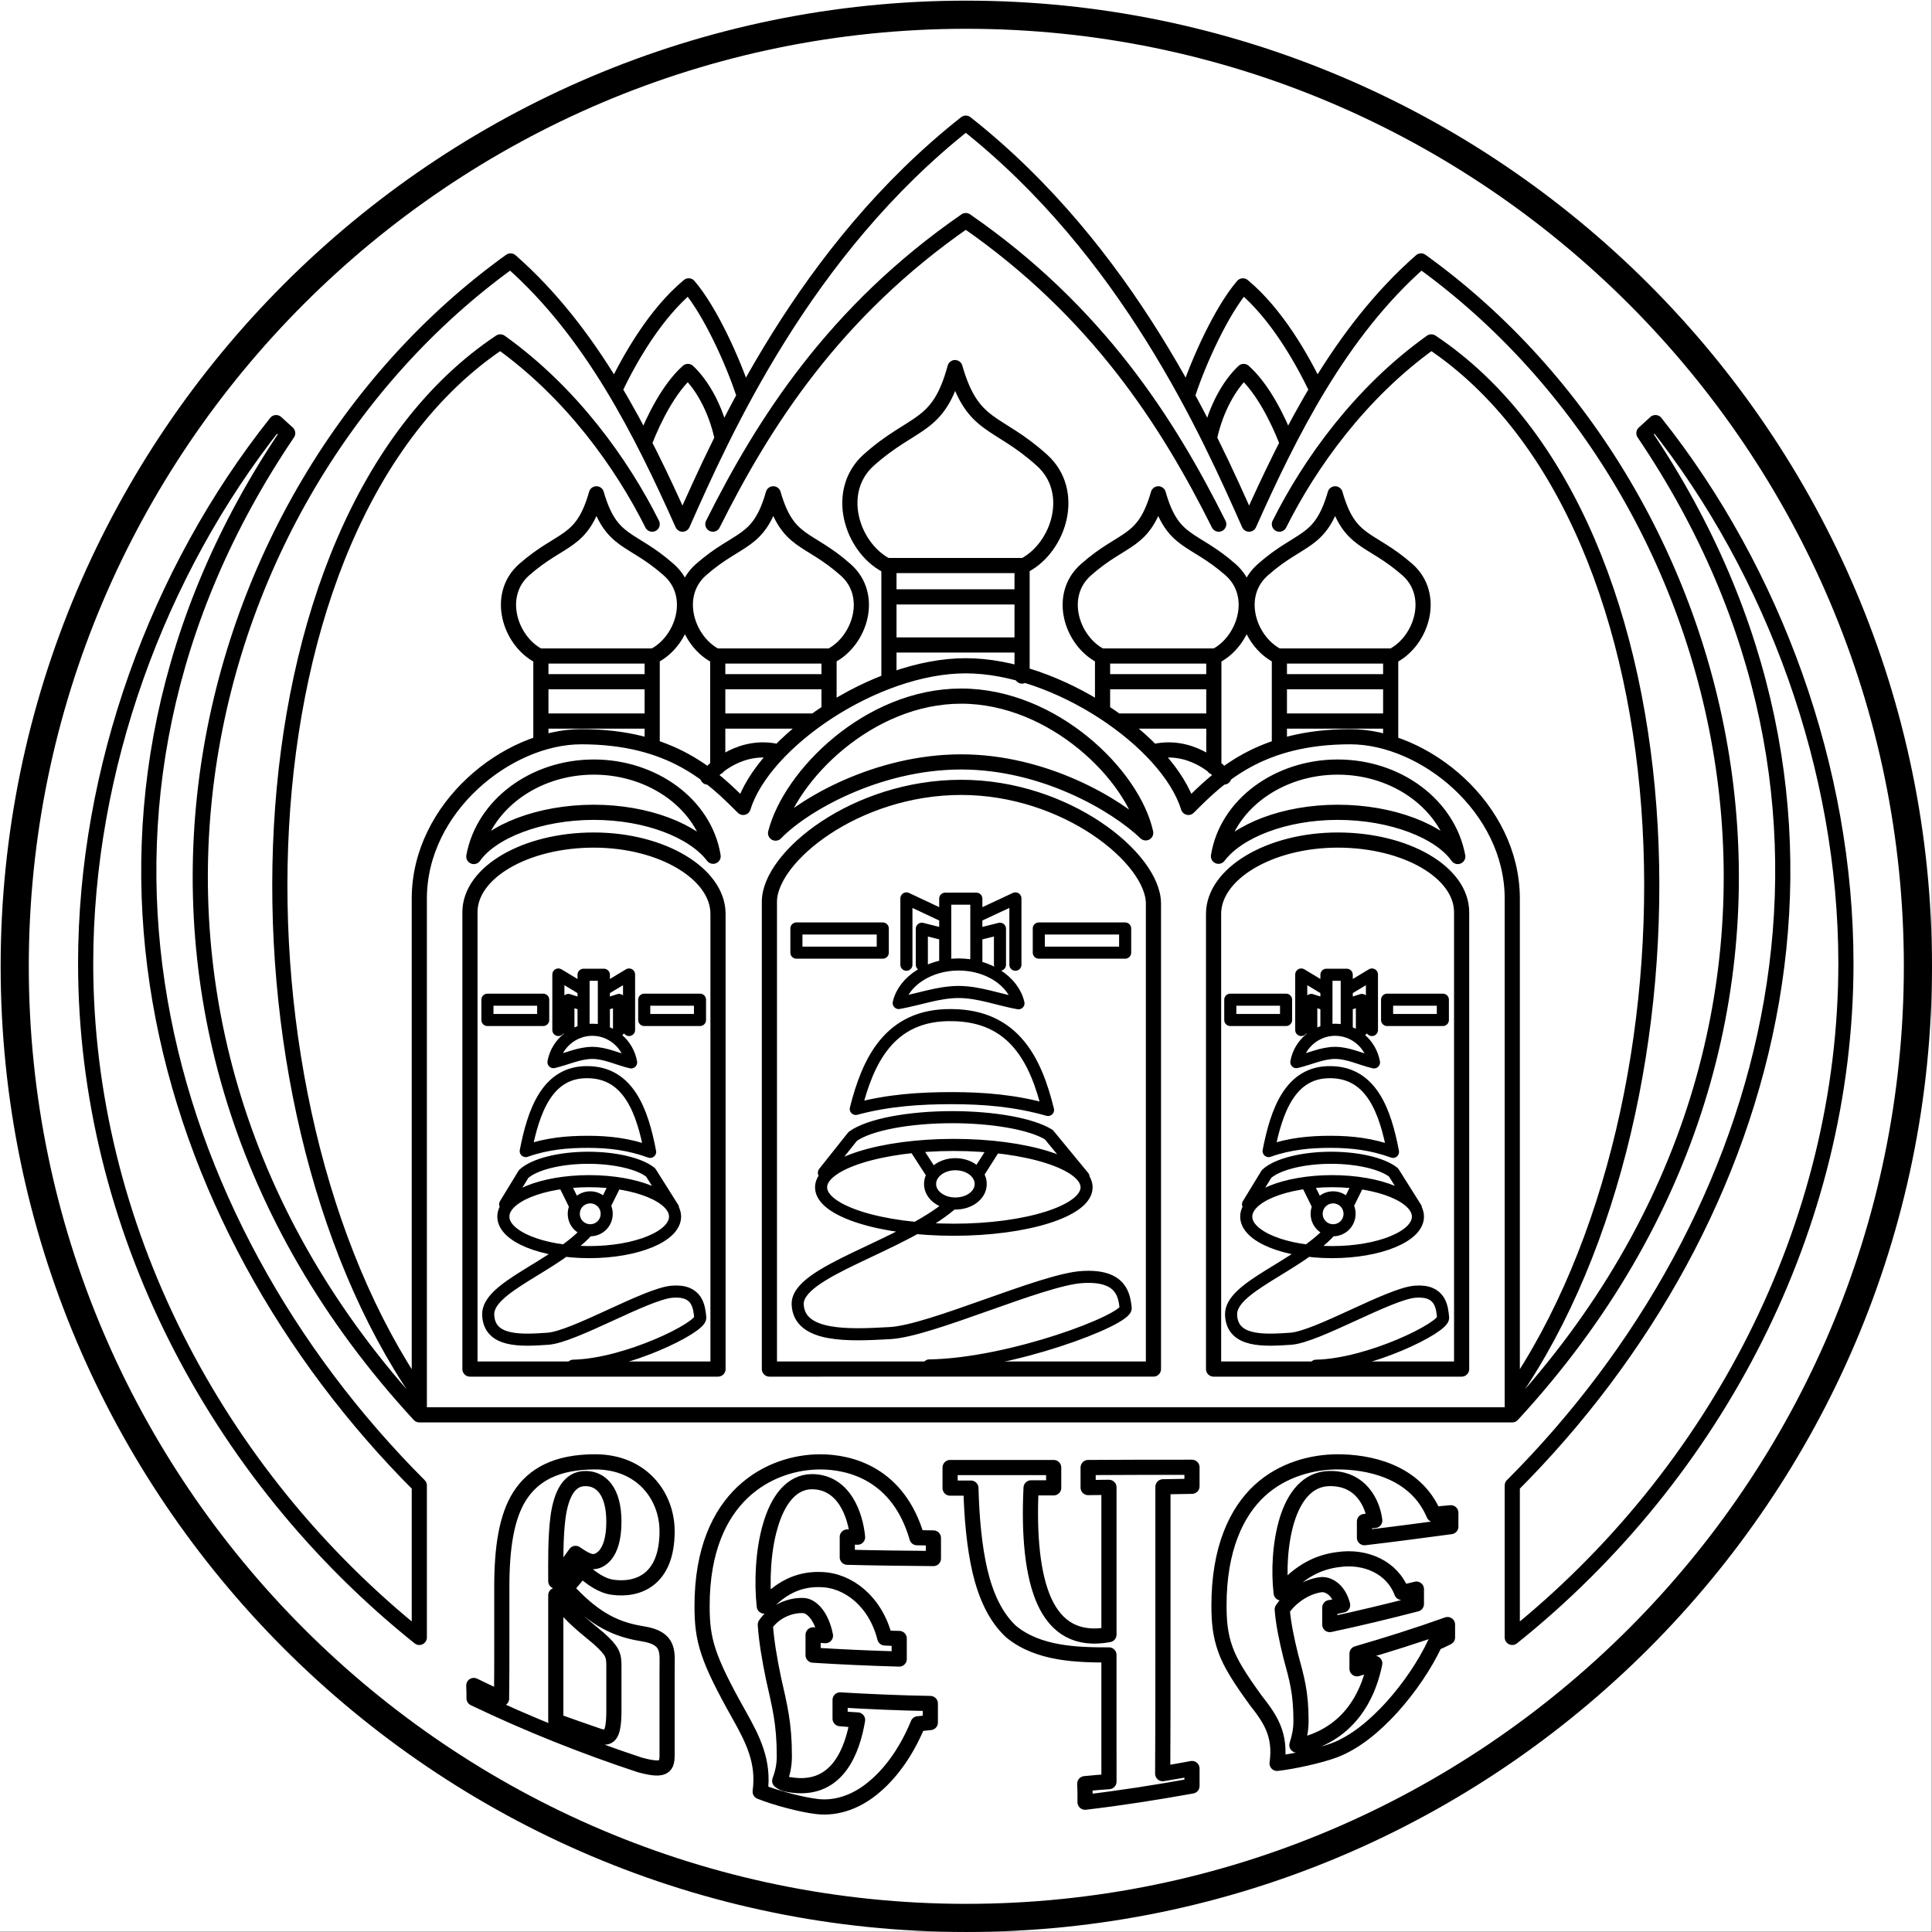
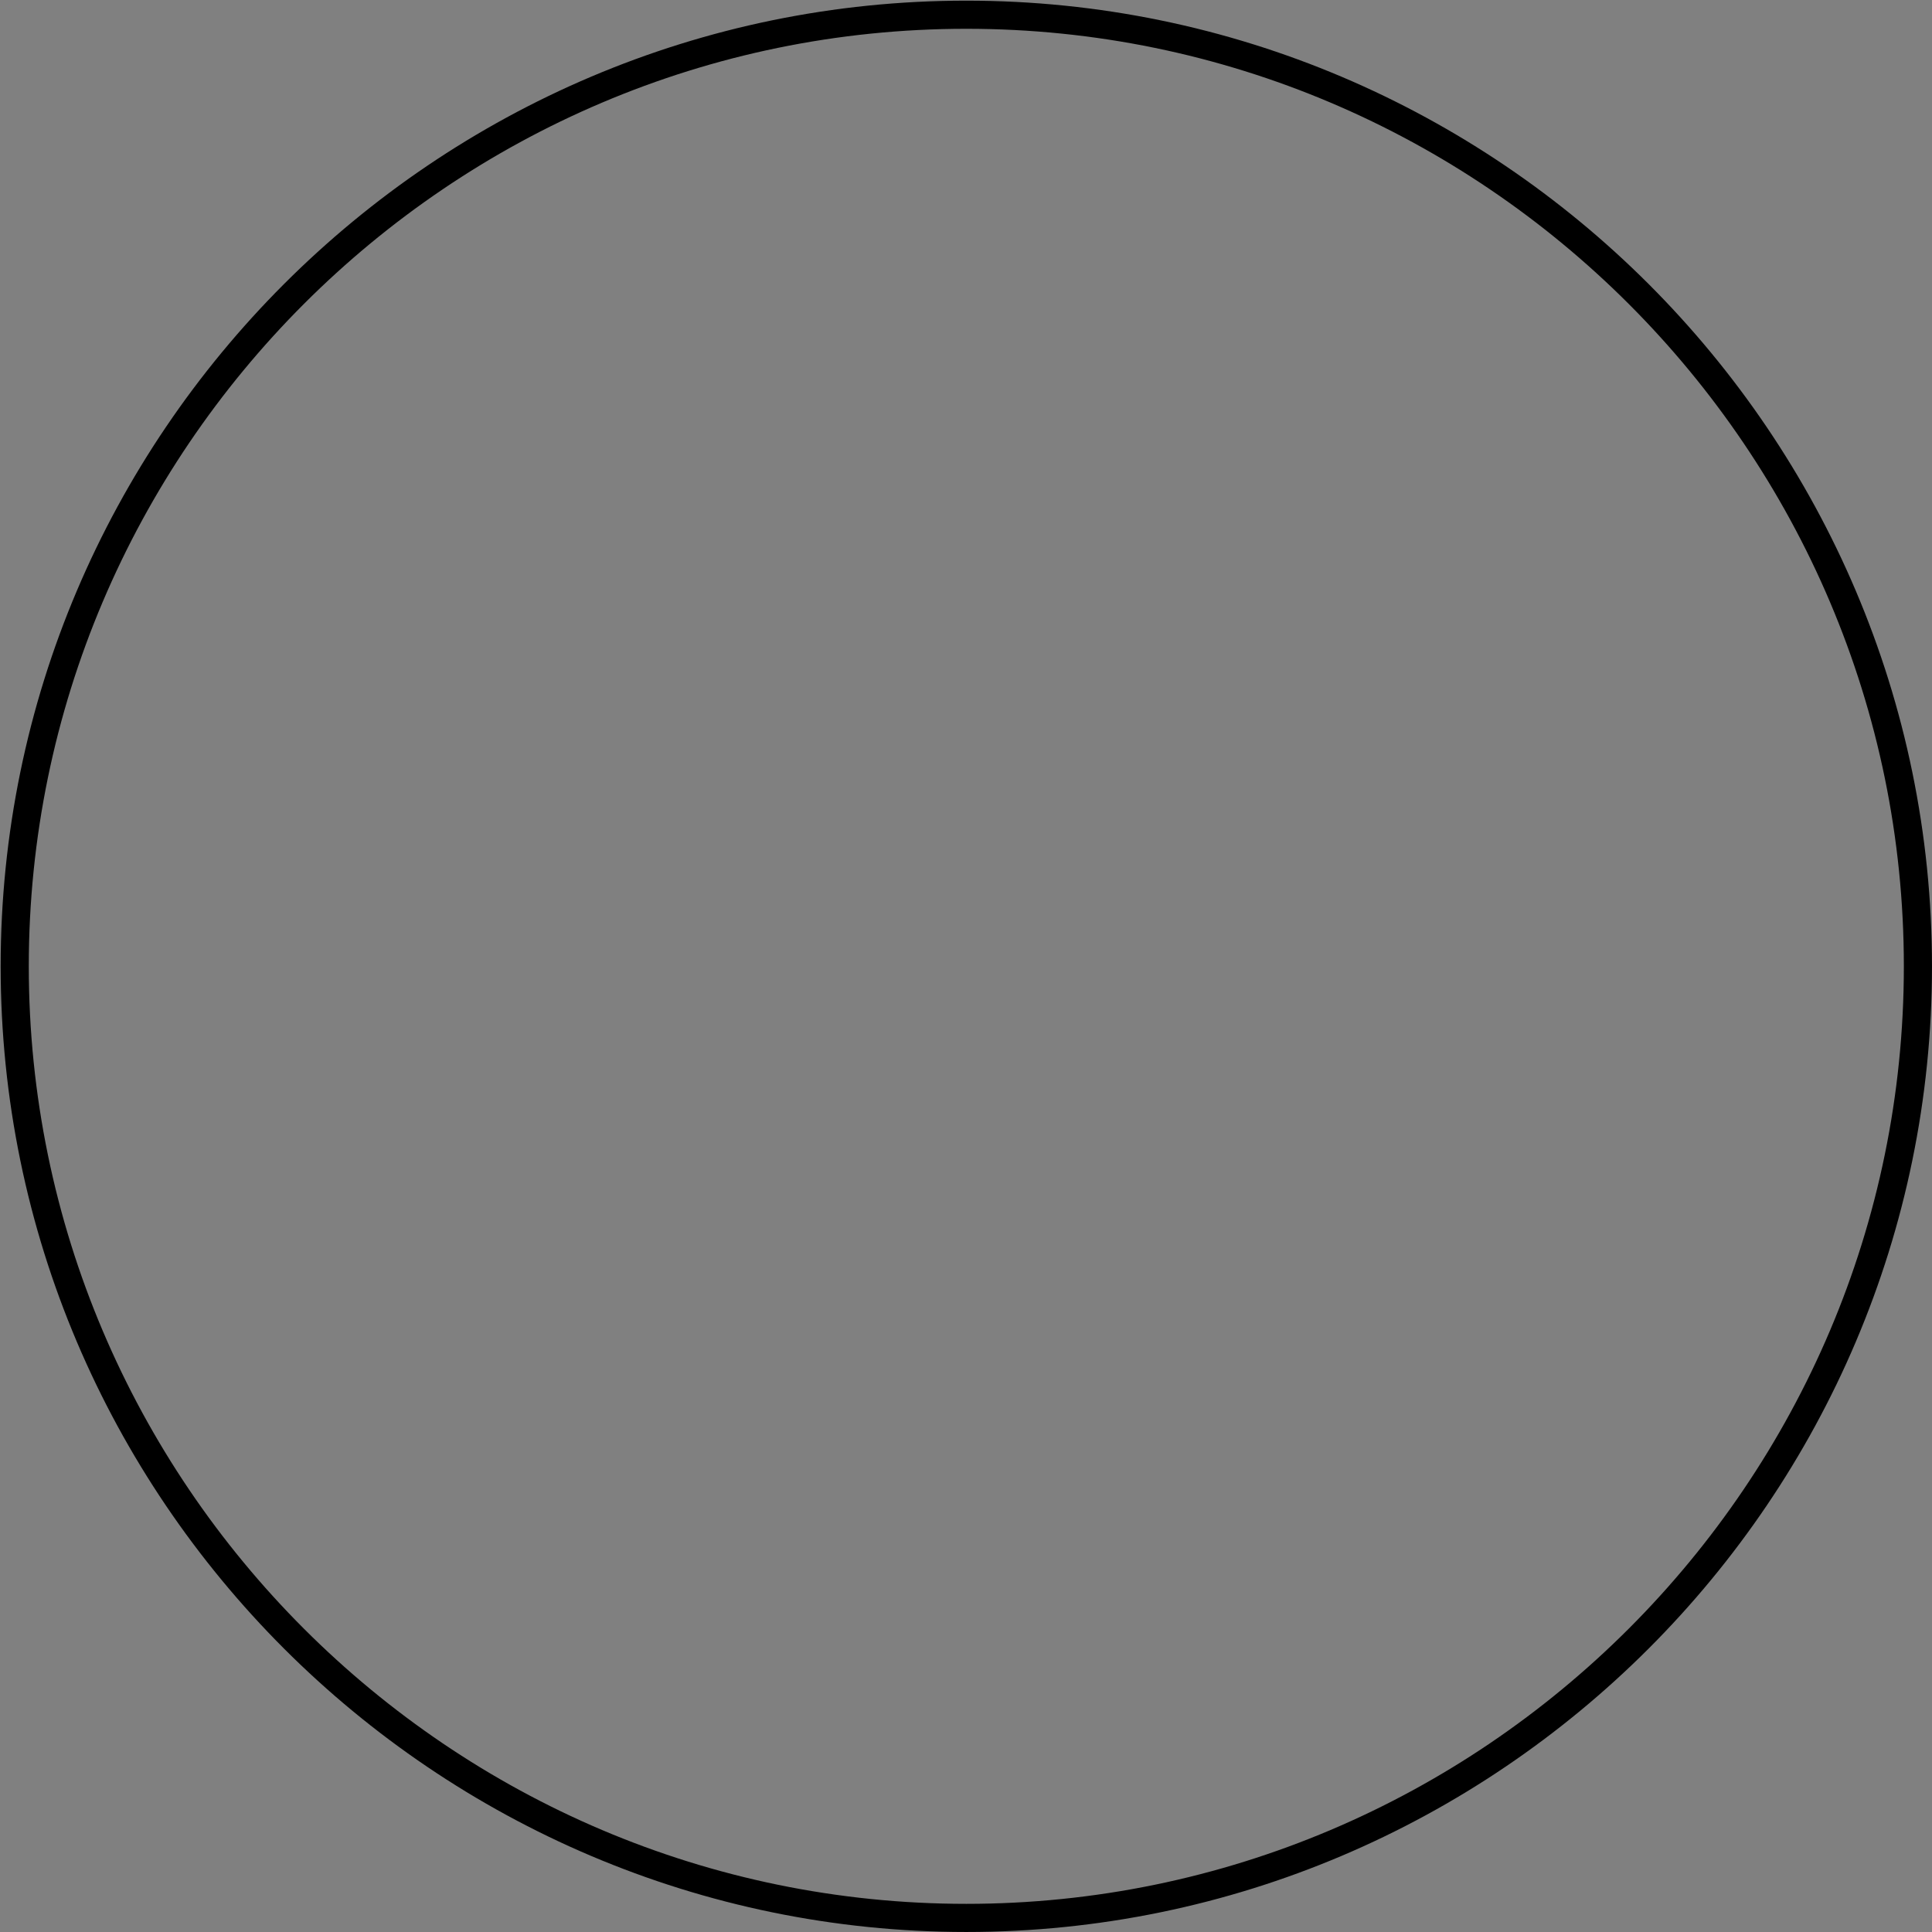
<svg xmlns="http://www.w3.org/2000/svg" version="1.0" id="Layer_1" x="0px" y="0px" width="192.795px" height="192.795px" viewBox="0 0 192.795 192.795" enable-background="new 0 0 192.795 192.795" xml:space="preserve">
  <rect x="0" y="0" width="192.795" height="192.795" fill="#808080" stroke="none" />
  <g>
-     <polygon fill-rule="evenodd" clip-rule="evenodd" fill="#FFFFFF" points="0,0 192.756,0 192.756,192.756 0,192.756 0,0  " />
-     <path fill="none" stroke="#000000" stroke-width="1.513" stroke-linecap="round" stroke-linejoin="round" stroke-miterlimit="2.613" d="   M88.707,67.952V56.435h13.287v11.03 M88.707,64.361h13.287 M88.707,59.564h13.287 M102.25,56.409   c3.463-1.847,5.182-7.388,1.719-10.491c-4.514-4.079-6.899-3.079-8.669-9.235c-1.667,6.156-4.079,5.182-8.619,9.235   c-3.437,3.103-1.718,8.644,1.745,10.491 M114.332,83.112c-2.975-2.848-10.184-7.08-18.417-7.08c-8.362,0-15.801,4.284-18.52,7.105   c1.462-5.746,9.285-13.672,18.52-13.672C105.123,69.465,113.076,77.366,114.332,83.112L114.332,83.112z M76.779,136.619V89.986   c0-4.489,8.619-11.414,19.136-11.414c10.517,0,19.187,7.105,19.187,11.594v46.453H76.779L76.779,136.619z M82.936,65.438   c2.899-1.513,4.335-6.054,1.436-8.593c-3.77-3.334-5.746-2.514-7.208-7.567c-1.437,5.053-3.437,4.258-7.208,7.567   c-2.873,2.54-1.437,7.08,1.437,8.593 M109.818,65.438c-2.898-1.513-4.336-6.054-1.438-8.593c3.771-3.334,5.746-2.514,7.209-7.567   c1.436,5.053,3.436,4.258,7.207,7.567c2.873,2.54,1.438,7.08-1.436,8.593 M71.624,68.029H82.73 M121.129,68.029h-11.105    M71.624,71.954h9.645 M121.129,71.954h-9.645 M71.624,76.545V65.464H82.73v5.027 M121.129,76.545V65.464h-11.105v5.027    M70.623,77.545c0.615-0.975,3.514-3.412,7.08-2.514 M122.131,77.545c-0.615-0.975-3.516-3.412-7.08-2.514 M65.288,65.438   c2.898-1.513,4.335-6.054,1.437-8.593c-3.771-3.334-5.746-2.514-7.208-7.567c-1.437,5.053-3.437,4.258-7.208,7.567   c-2.873,2.54-1.437,7.08,1.437,8.593 M127.465,65.438c-2.898-1.513-4.334-6.054-1.436-8.593c3.771-3.334,5.746-2.514,7.207-7.567   c1.438,5.053,3.438,4.258,7.209,7.567c2.873,2.54,1.436,7.08-1.438,8.593 M53.975,68.029h11.107 M138.777,68.029H127.67    M53.975,71.954h11.107 M138.777,71.954H127.67 M53.975,74.005v-8.542h11.107v9.029 M138.777,74.005v-8.542H127.67v9.029    M150.91,141.186V89.679c0-9.106-8.797-16.161-16.16-16.161c-9.08,0-13.133,4.027-16.16,7.054   c-2.025-6.567-13.133-14.134-22.213-14.134c-9.081,0-20.188,7.567-22.214,14.134c-3.026-3.027-7.08-7.054-16.16-7.054   c-7.361,0-16.16,7.054-16.16,16.161v51.507H150.91L150.91,141.186z M71.162,85.446c-1.924-2.54-6.592-4.386-11.902-4.386   c-5.412,0-10.209,1.898-11.979,4.412c0.949-5.13,6.002-8.926,11.979-8.926C65.211,76.545,70.341,80.316,71.162,85.446   L71.162,85.446z M121.592,85.446c1.924-2.54,6.592-4.386,11.902-4.386c5.412,0,10.209,1.898,11.979,4.412   c-0.949-5.13-6.002-8.926-11.979-8.926C127.543,76.545,122.412,80.316,121.592,85.446L121.592,85.446z M46.896,136.619V91.038   c0-4.001,5.566-7.208,12.364-7.208c6.798,0,12.39,3.36,12.39,7.362v45.427H46.896L46.896,136.619z M145.857,136.619V91.038   c0-4.001-5.566-7.208-12.363-7.208c-6.799,0-12.391,3.36-12.391,7.362v45.427H145.857L145.857,136.619z M41.843,148.24v15.158   C21.501,147.111,8.547,122.281,8.547,96.143c0-19.341,7.131-39.041,19.007-53.97l1.155,1.052   C3.468,80.572,15.602,121.973,41.843,148.24L41.843,148.24z M150.91,148.24v15.158c20.342-16.287,33.295-41.117,33.295-67.256   c0-19.341-7.131-39.041-19.006-53.97l-1.154,1.052C189.285,80.572,177.152,121.973,150.91,148.24L150.91,148.24z M65.083,52.305   c-3.027-6.054-8.081-13.133-15.16-18.187c-27.267,18.187-28.267,75.747-8.08,105.042v2.025   c-36.348-39.4-23.214-91.908,9.106-115.147c8.08,7.08,13.107,17.186,17.161,26.267 M127.67,52.305   c3.027-6.054,8.08-13.133,15.16-18.187c27.268,18.187,28.268,75.747,8.08,105.042v2.025c36.348-39.4,23.215-91.908-9.105-115.147   c-8.08,7.08-13.107,17.186-17.16,26.267 M72.034,43.583c-0.616-2.745-1.898-5.104-3.386-6.516c-1.898,1.693-3.386,4.694-4.258,6.9    M120.719,43.583c0.617-2.745,1.898-5.104,3.387-6.516c1.898,1.693,3.387,4.694,4.258,6.9 M61.363,38.864   c1.462-3.053,4.001-7.542,7.362-10.338c2.18,2.54,4.438,7.619,5.438,10.646 M131.391,38.864c-1.463-3.053-4.002-7.542-7.361-10.338   c-2.182,2.54-4.439,7.619-5.439,10.646 M121.617,52.305c-5.053-10.106-12.107-21.213-25.24-30.293   c-13.134,9.08-20.188,20.187-25.241,30.293 M124.645,52.305c-4.027-9.081-12.107-27.267-28.268-40.016   C80.216,25.038,72.136,43.224,68.109,52.305 M50.051,169.504c-0.923-0.41-1.847-0.871-2.771-1.309   c0.026,0.438,0.026,0.873,0.026,1.283c5.464,2.617,11.03,4.822,16.545,6.645c2.822,0.77,2.719,0,2.719-1.438c0-0.77,0-0.641,0-1.18   c0-2.309,0-4.617,0-6.9c0-1.719,0.308-3.129-2.411-3.564c-0.103-0.027-0.205-0.027-0.308-0.053   c-2.796-0.486-4.848-1.719-7.362-4.463c0.513-0.615,1.052-1.258,1.564-1.873c0.949,0.848,1.975,1.592,3.104,1.744   c2.488,0.334,5.412-0.717,5.412-5.592c0-3.514-2.514-6.926-7.182-6.926c-3.822,0-6.156,1.258-7.541,3.438   c-1.308,2.078-1.77,5.156-1.77,9.004c0,1.898,0,3.719,0,5.592C50.077,165.811,50.077,167.631,50.051,169.504L50.051,169.504z    M55.463,171.736c0-2.078,0-4.156,0-6.26s0-4.207,0-6.283c1.129,1.691,2.283,2.668,4.258,4.283c1.437,1.283,1.54,1.693,1.54,2.795   c0,1.539,0,3.078,0,4.592c-0.026,2.514-0.539,2.693-1.565,2.359C58.285,172.736,56.874,172.248,55.463,171.736L55.463,171.736z    M55.463,157.781c0-1.795-0.051-4.359,0.231-6.463c0.308-2.104,1.051-3.822,2.795-3.771c1.437,0.025,2.771,1.18,2.771,4.309   c0,3.463-1.54,4.027-2.155,3.977c-0.206-0.025-0.616-0.076-1.668-0.82C56.771,155.961,56.104,156.857,55.463,157.781   L55.463,157.781z M81.14,163.143c0,0.693,0,1.334,0,2.027c2.874,0.178,5.72,0.307,8.593,0.385c0-0.693,0-1.359,0-2.053   c-0.487,0-0.975-0.025-1.436-0.051c-0.924-3.643-3.643-5.746-6.336-5.824c-1.873-0.076-3.796,0.514-5.694,2.643   c-0.257-2.385-0.128-5.488,0.589-7.951c0.719-2.539,2.078-4.463,4.182-4.463c3.206,0.025,4.334,3.359,4.54,5.539   c-0.333-0.025-0.667-0.025-1.026-0.025c0,0.693,0,1.359,0,2.027c2.873,0.076,5.746,0.102,8.594,0.129c0-0.668,0-1.361,0-2.053   c-0.564,0-1.078-0.025-1.642-0.025c-1.847-6.414-6.721-7.568-9.645-7.568c-2.488,0-5.412,0.822-7.772,3.053   c-2.257,2.156-4.027,5.695-4.027,11.338c0,1.693,0.128,3.027,0.667,4.617c0.513,1.539,1.437,3.412,3.053,6.285   c1.333,2.385,2.488,4.617,2.078,7.617c1.539,0.617,4.13,1.309,5.694,1.488c2.052,0.23,4.104-0.564,5.797-2.053   c1.744-1.486,3.231-3.693,4.258-6.207c0.411-0.051,0.821-0.076,1.231-0.127c0-0.643,0-1.283,0-1.898   c-2.976-0.053-5.977-0.18-9.004-0.359c0,0.615,0,1.256,0,1.873c0.59,0.051,1.18,0.102,1.745,0.127   c-0.513,3.002-1.95,7.029-6.387,6.516c-0.744-0.102-0.923-0.102-1.385-0.436c0.23-0.668,0.462-1.334,0.462-2.488   c0-3.258-0.462-4.977-1.077-7.721c-0.411-1.977-0.719-3.822-0.821-5.387c0.923-1.334,2.514-1.977,3.848-1.898   c0.718,0.051,1.744,0.949,2.155,3.002C81.96,163.193,81.55,163.168,81.14,163.143L81.14,163.143z M110.664,177.789   c-0.82,0.051-1.59,0.129-2.412,0.205c0.027,0.617,0.027,1.232,0.027,1.848c3.514-0.41,7.105-0.975,10.67-1.617   c0-0.562,0-1.154,0-1.744c-0.975,0.18-1.949,0.359-2.924,0.514c0.025-3.924,0.025-7.875,0.025-11.824c0-3.977,0-7.953,0-11.928   c0-1.617,0-3.258,0-4.875c0.949-0.025,1.924-0.025,2.898-0.051c0-0.615,0-1.258,0-1.898c-3.463,0-6.9,0-10.363,0.025   c0,0.668,0,1.334,0,2.002c0.693,0,1.359-0.025,2.078-0.025c0,2.461,0,4.898,0,7.387c0,2.438,0,4.873,0,7.311   c-3.154,0.59-5.232-0.668-6.438-3.309c-1.182-2.592-1.564-6.592-1.334-11.338c0.744,0,1.486,0,2.256,0c0-0.666,0-1.359,0-2.027   c-3.438,0-6.898,0-10.336,0c0,0.693,0,1.385,0,2.053c0.692,0,1.385,0,2.077,0c0.077,2.949,0.334,5.822,0.898,8.26   c0.589,2.488,1.539,4.592,3.103,6.053c2.719,2.258,6.67,2.336,9.773,2.336c0,2.102,0,4.23,0,6.334S110.664,175.686,110.664,177.789   L110.664,177.789z M132.699,160.424c0,0.564,0,1.129,0,1.693c2.898-0.615,5.771-1.309,8.645-2.053c0-0.514,0-1,0-1.486   c-0.488,0.127-0.975,0.23-1.463,0.332c-0.949-2.514-3.617-3.668-6.311-3.283c-1.898,0.23-3.848,1.078-5.721,3.334   c-0.256-2.129-0.127-4.975,0.59-7.311c0.719-2.309,2.053-4.053,4.182-4.104c3.207-0.076,4.361,2.514,4.566,4.182   c-0.359,0.025-0.693,0.051-1.027,0.102c0,0.564,0,1.078,0,1.617c2.875-0.334,5.721-0.719,8.619-1.104c0-0.436,0-0.924,0-1.385   c-0.59,0.051-1.154,0.102-1.691,0.18c-1.873-4.438-6.695-5.26-9.594-5.26c-2.488,0-5.49,0.744-7.799,2.873   c-2.334,2.154-4.053,5.85-4.053,11.441c0,1.691,0.129,2.975,0.643,4.412c0.486,1.385,1.461,2.924,3.051,5.104   c1.387,1.77,2.514,3.361,2.104,6.26c1.564-0.18,4.207-0.744,5.721-1.309c2.078-0.795,4.027-2.412,5.771-4.336   c1.719-1.924,3.232-4.129,4.283-6.361c0.41-0.152,0.822-0.357,1.232-0.564c0-0.436,0-0.871,0-1.281   c-3.002,1.076-6.029,2.025-9.029,2.898c0,0.512,0,1.025,0,1.514c0.59-0.18,1.18-0.359,1.77-0.539   c-0.514,2.539-1.975,6.387-6.412,7.9c-0.744,0.256-0.949,0.334-1.359,0.256c0.205-0.691,0.41-1.385,0.41-2.41   c0-2.848-0.41-4.207-1.027-6.49c-0.41-1.668-0.742-3.258-0.846-4.643c0.949-1.385,2.488-2.283,3.822-2.463   c0.719-0.102,1.795,0.438,2.205,2.027C133.57,160.27,133.135,160.348,132.699,160.424L132.699,160.424z" />
-     <path fill="none" stroke="#000000" stroke-width="1.206" stroke-linecap="round" stroke-linejoin="round" stroke-miterlimit="2.613" d="   M58.67,113.943c-2.078,0-4.104,0.18-6.208,0.924c0.77-3.949,2.129-7.951,6.208-7.875c4.078,0.051,5.438,3.926,6.207,7.953   C62.774,114.176,60.748,113.943,58.67,113.943L58.67,113.943z M59.106,105.068c-1.309,0-2.565,0.617-3.874,0.924   c0.333-1.873,2-3.232,3.874-3.232c1.898,0,3.54,1.385,3.873,3.258C61.671,105.711,60.414,105.068,59.106,105.068L59.106,105.068z    M64.287,99.76h5.566v2.025h-5.566V99.76L64.287,99.76z M48.64,99.76h5.566v2.025H48.64V99.76L48.64,99.76z M62.774,102.785v-5.539   L60.26,98.76 M61.773,102.785v-3l-1.513,0.486 M55.719,102.785v-5.539l2.515,1.514 M56.72,102.785v-3l1.514,0.486 M58.234,102.785   v-5.514h2.026v5.514 M58.798,117.869c4.694,0,8.567,1.564,8.567,3.539s-3.874,3.541-8.567,3.541s-8.568-1.566-8.568-3.541   S54.104,117.869,58.798,117.869L58.798,117.869z M50.41,120.178l1.847-3.027c1.052-0.975,3.643-1.617,6.438-1.617   c2.643,0,5.105,0.564,6.233,1.463l2.232,3.541 M58.9,119.484c0.898,0,1.642,0.719,1.642,1.643s-0.744,1.641-1.642,1.641   s-1.642-0.717-1.642-1.641S58.002,119.484,58.9,119.484L58.9,119.484z M57.361,120.254l-1.052-2.129 M60.363,120.254l1.051-2.129    M58.618,122.844c-3.257,3.566-10.004,5.594-9.901,8.363c0.103,2.77,3.335,2.564,5.951,2.387c2.617-0.18,9.824-4.49,12.415-4.695   s2.693,1.617,2.796,2.592c0.103,0.975-7.413,4.693-12.697,4.795 M132.801,113.943c-2.078,0-4.104,0.18-6.207,0.924   c0.77-3.949,2.129-7.951,6.207-7.875c4.078,0.051,5.438,3.926,6.207,7.953C136.906,114.176,134.879,113.943,132.801,113.943   L132.801,113.943z M133.236,105.068c-1.307,0-2.564,0.617-3.873,0.924c0.334-1.873,2.002-3.232,3.873-3.232   c1.898,0,3.541,1.385,3.875,3.258C135.803,105.711,134.545,105.068,133.236,105.068L133.236,105.068z M138.418,99.76h5.566v2.025   h-5.566V99.76L138.418,99.76z M122.771,99.76h5.566v2.025h-5.566V99.76L122.771,99.76z M136.906,102.785v-5.539l-2.514,1.514    M135.904,102.785v-3l-1.512,0.486 M129.852,102.785v-5.539l2.514,1.514 M130.852,102.785v-3l1.514,0.486 M132.365,102.785v-5.514   h2.027v5.514 M132.93,117.869c4.693,0,8.566,1.564,8.566,3.539s-3.873,3.541-8.566,3.541c-4.695,0-8.568-1.566-8.568-3.541   S128.234,117.869,132.93,117.869L132.93,117.869z M124.541,120.178l1.848-3.027c1.051-0.975,3.643-1.617,6.438-1.617   c2.643,0,5.105,0.564,6.234,1.463l2.23,3.541 M133.031,119.484c0.898,0,1.643,0.719,1.643,1.643s-0.744,1.641-1.643,1.641   c-0.896,0-1.641-0.717-1.641-1.641S132.135,119.484,133.031,119.484L133.031,119.484z M131.492,120.254l-1.051-2.129    M134.494,120.254l1.051-2.129 M132.75,122.844c-3.258,3.566-10.004,5.594-9.9,8.363c0.102,2.77,3.334,2.564,5.949,2.387   c2.617-0.18,9.824-4.49,12.416-4.695c2.59-0.205,2.693,1.617,2.795,2.592c0.104,0.975-7.412,4.693-12.697,4.795 M94.915,120.203   c-5.028,4.258-15.468,6.67-15.313,9.979c0.154,3.309,5.156,3.078,9.208,2.848c4.053-0.207,15.187-5.361,19.187-5.592   c4.002-0.258,4.182,1.924,4.336,3.078c0.154,1.18-11.467,5.617-19.624,5.744 M97.608,117.1l1.617-2.539 M92.991,117.1l-1.642-2.539    M95.325,116.176c1.411,0,2.54,0.871,2.54,1.975s-1.129,1.949-2.54,1.949c-1.359,0-2.514-0.846-2.514-1.949   S93.965,116.176,95.325,116.176L95.325,116.176z M82.217,117.021l2.873-3.615c1.616-1.18,5.617-1.924,9.927-1.924   c4.079,0,7.901,0.666,9.645,1.744l3.463,4.205 M95.171,114.252c7.258,0,13.26,1.873,13.26,4.232s-6.002,4.232-13.26,4.232   c-7.234,0-13.236-1.873-13.236-4.232S87.937,114.252,95.171,114.252L95.171,114.252z M94.325,96.271v-6.592h3.104v6.592    M91.99,96.271V92.68l2.334,0.59 M90.451,96.271v-6.618l3.874,1.821 M99.787,96.271V92.68l-2.359,0.59 M101.328,96.271v-6.618   l-3.9,1.821 M79.473,92.653h8.619v2.412h-8.619V92.653L79.473,92.653z M103.662,92.653h8.617v2.412h-8.617V92.653L103.662,92.653z    M95.659,98.99c-2.001,0-3.951,0.742-5.977,1.102c0.513-2.23,3.104-3.847,5.977-3.847c2.923,0,5.462,1.642,5.976,3.875   C99.635,99.76,97.685,98.99,95.659,98.99L95.659,98.99z M94.992,109.584c-3.207,0-6.336,0.205-9.594,1.076   c1.18-4.668,3.283-9.465,9.594-9.361c6.309,0.051,8.413,4.693,9.592,9.465C101.328,109.84,98.197,109.584,94.992,109.584   L94.992,109.584z" />
    <path fill="none" stroke="#000000" stroke-width="2.808" stroke-miterlimit="2.613" d="M96.429,1.469   c52.303,0,94.961,42.658,94.961,94.96c0,52.303-42.658,94.961-94.961,94.961c-52.302,0-94.96-42.658-94.96-94.961   C1.469,44.127,44.127,1.469,96.429,1.469L96.429,1.469z" />
  </g>
</svg>